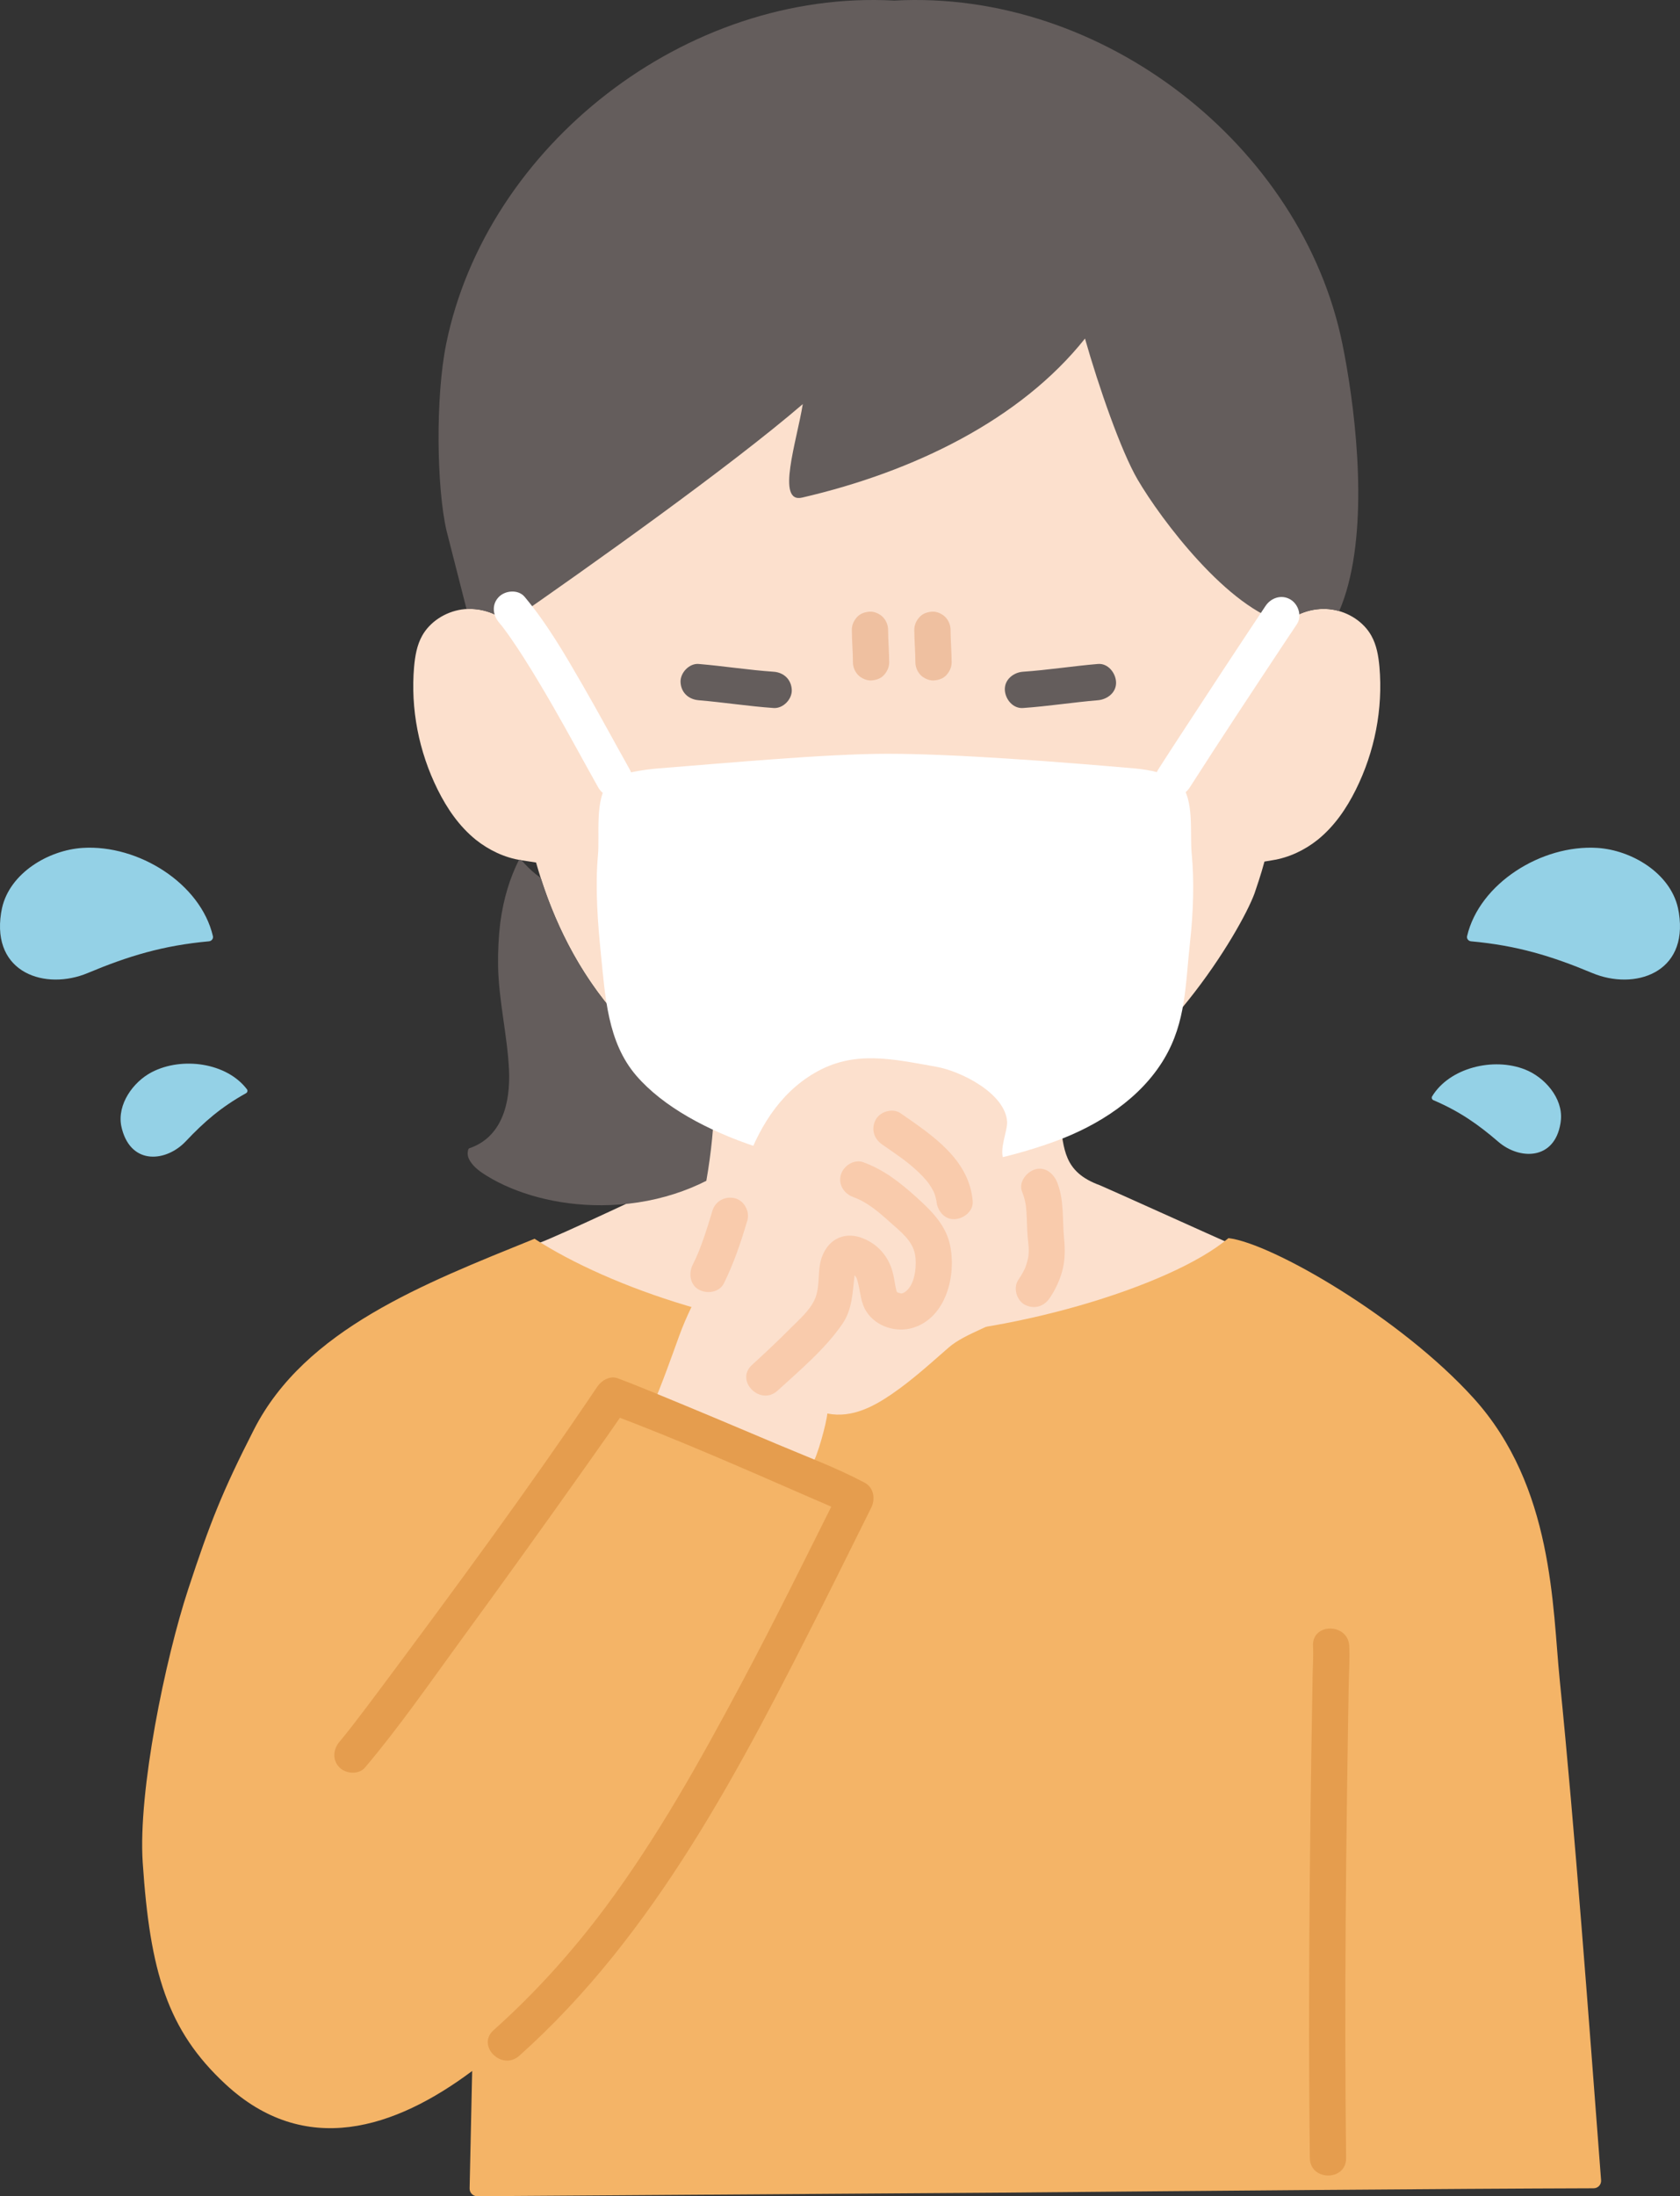
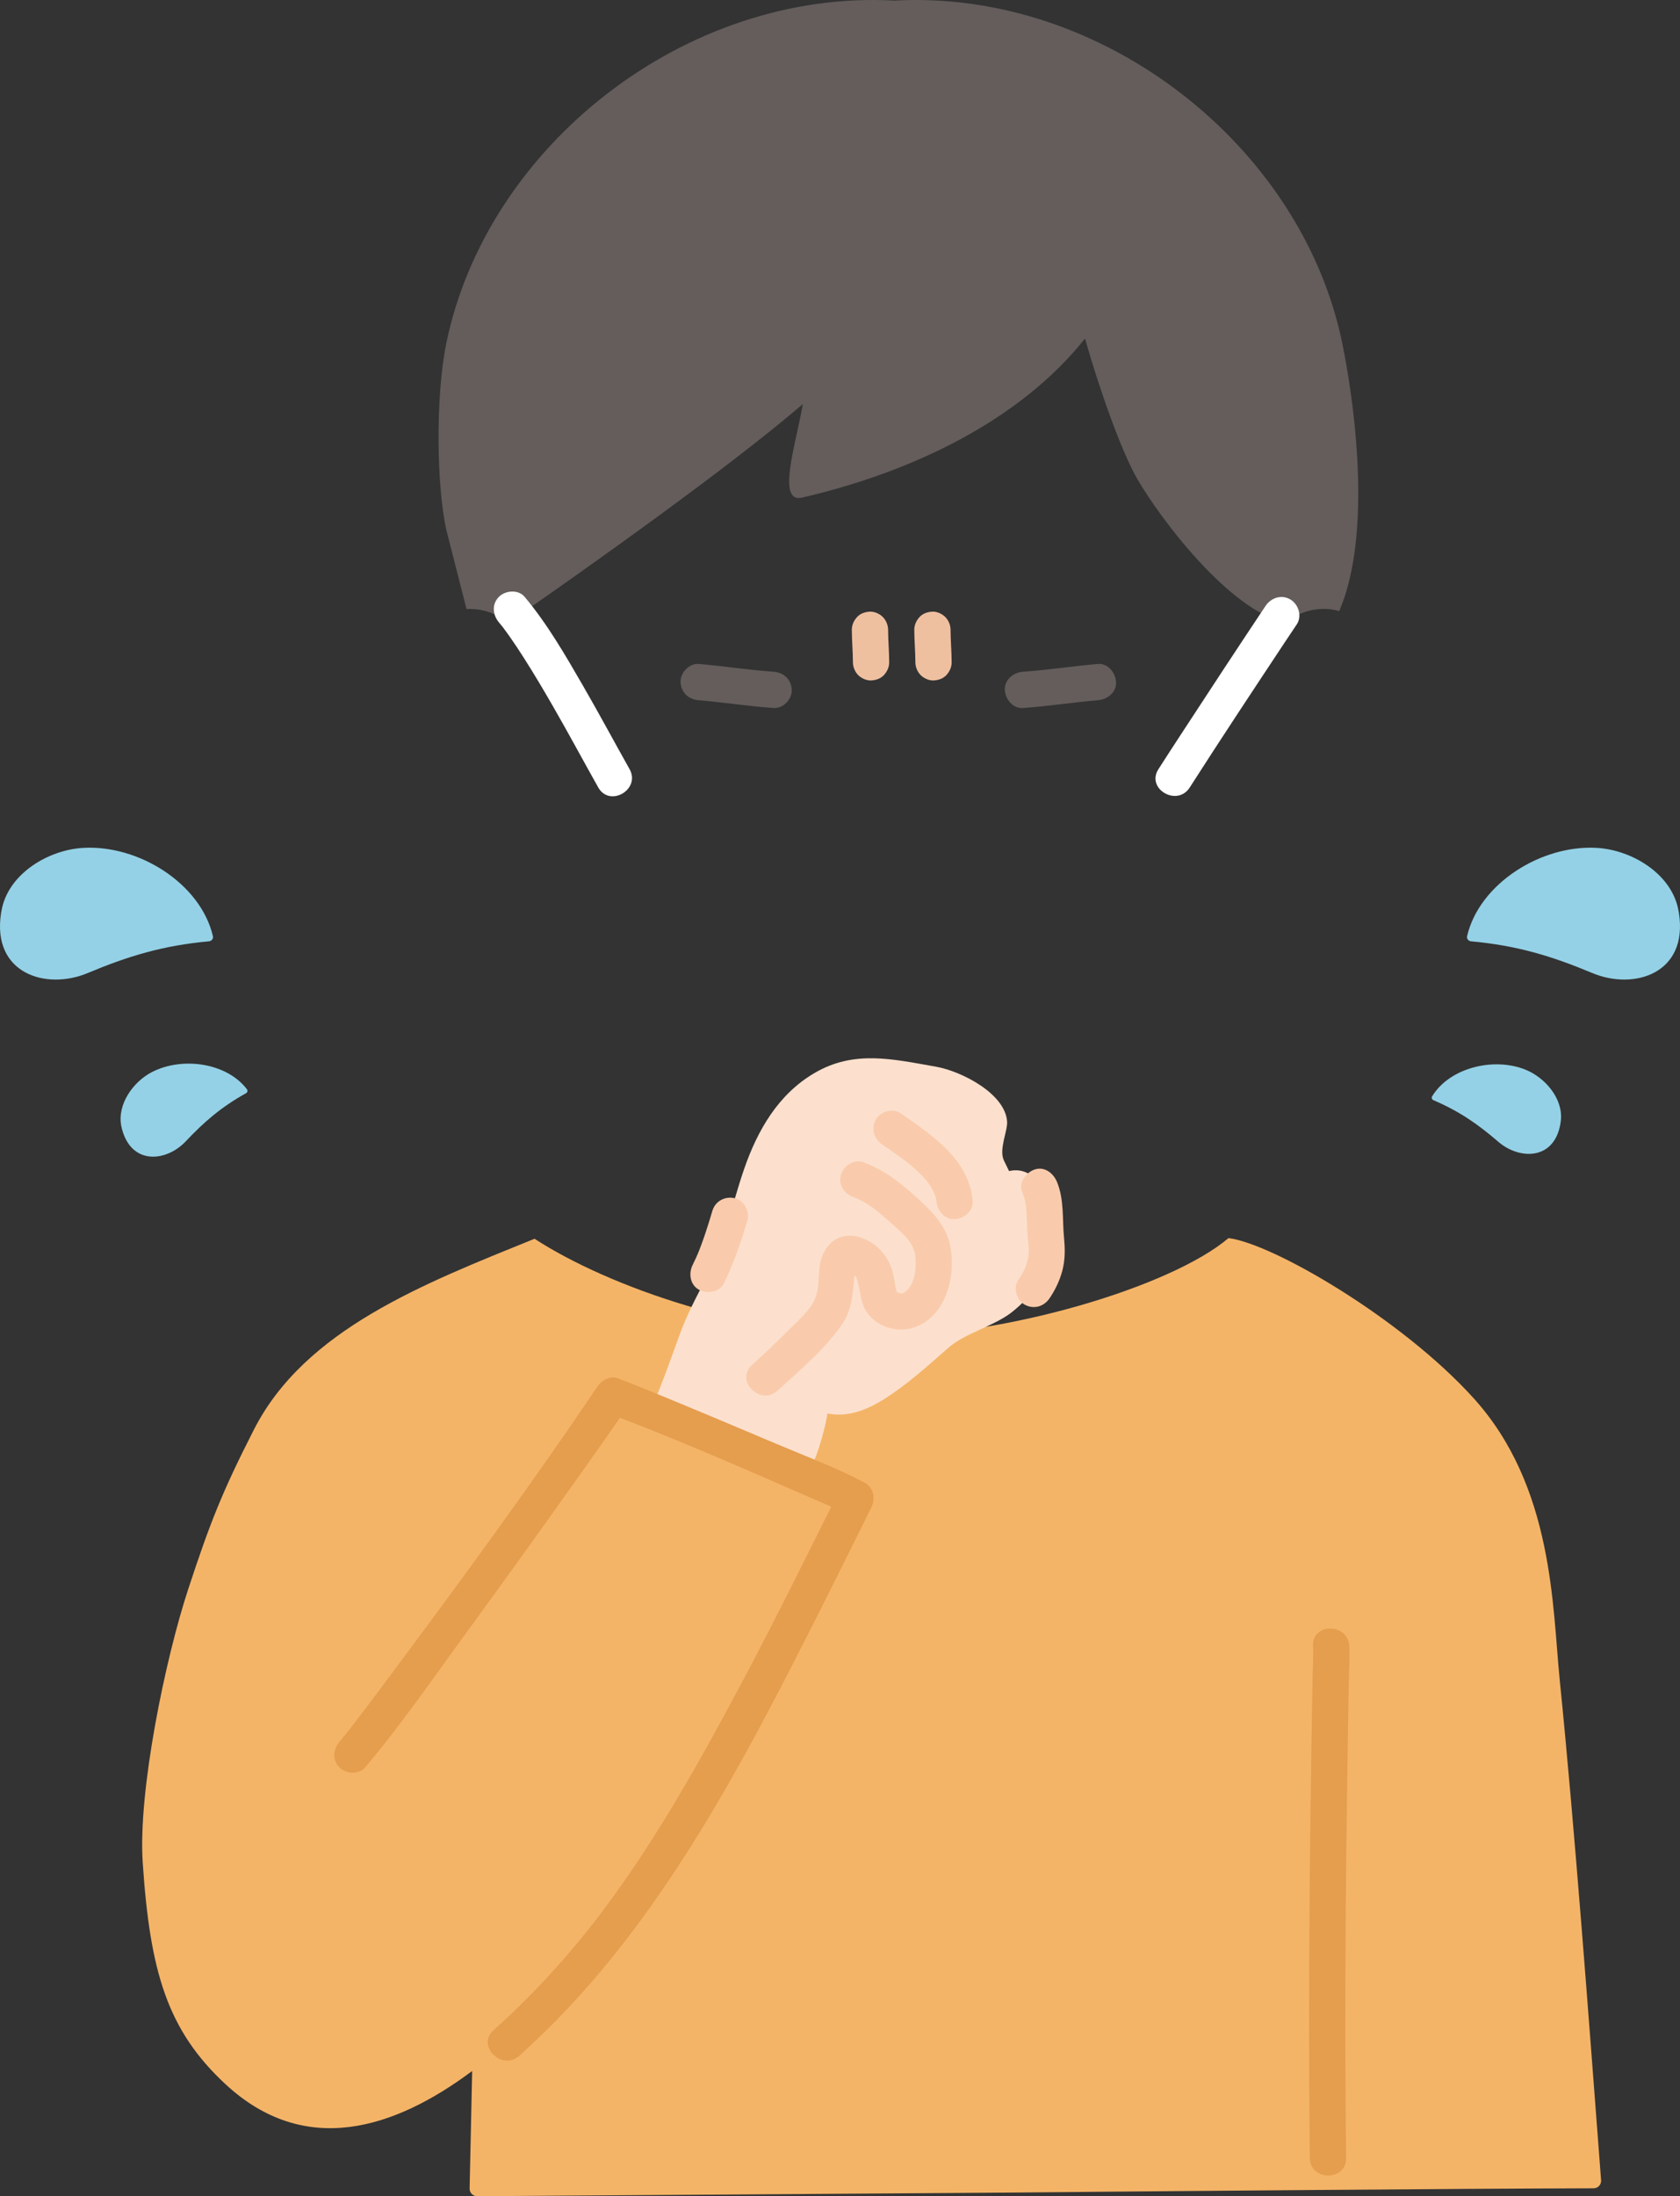
<svg xmlns="http://www.w3.org/2000/svg" id="b" width="222.375" height="290.631" viewBox="0 0 222.375 290.631">
  <rect x="0" y="0" width="222.375" height="290.631" fill="#333333" stroke="none" />
  <defs>
    <style>.f{fill:#f4b467;}.g{fill:#fff;}.h{fill:#f9cbac;}.i{fill:#e59d4e;}.j{fill:#94d1e6;}.k{fill:#fce0cd;}.l{fill:#efc0a0;}.m{fill:#645d5c;}</style>
  </defs>
  <g id="c">
    <g id="d">
-       <path class="k" d="M162.623,164.479c-.486-.198-16.729-7.531-17.057-7.64-4.872-1.766-4.673-4.892-5.289-8.404-.121-.687-.233-1.375-.332-2.054,13.366-4.955,24.256-23.119,26.111-28.155.271-.824.824-2.374,1.316-4.214.66-.116,1.033-.174,1.033-.174,2.219-.341,4.308-1.35,6.013-2.711,2.221-1.796,3.818-4.155,5.044-6.619,2.516-5.058,3.61-10.715,3.129-16.267-.131-1.408-.361-2.852-1.072-4.119-1.007-1.807-3.009-3.134-5.208-3.462-2.199-.329-4.551.364-6.138,1.796,0,0,8.548-47.395-48.782-47.395-58.212,0-54.161,47.395-54.161,47.395-1.586-1.432-3.939-2.124-6.138-1.796-2.199.329-4.201,1.655-5.208,3.462-.711,1.268-.941,2.711-1.072,4.119-.481,5.551.613,11.208,3.129,16.267,1.225,2.465,2.823,4.824,5.044,6.619,1.706,1.361,3.794,2.37,6.013,2.711,0,0,.74.114,1.959.298,1.738,6.151,4.7,13.138,9.947,19.418,3.986,4.771,8.385,8.552,13.145,11.138-.157,1.252-.346,2.5-.564,3.747-.614,3.505-.422,6.638-5.294,8.397-.323.116-14.331,6.763-16.83,7.645,0,0,3.613,35.197,41.539,35.197s49.723-35.199,49.723-35.199Z" />
      <path class="f" d="M206.45,222.257c-.969-9.589-.8-25.512-11.385-37.221-9.602-10.622-26.706-20.517-32.456-21.193-7.658,6.49-29.734,13.022-45.956,12.981-17.368-.043-35.95-6.435-45.898-12.897-14.638,5.937-30.371,11.981-37.136,25.238-4.226,8.281-5.819,12.347-8.706,21.129-3.036,9.234-6.653,26.716-6.023,36.171.961,14.425,3.248,22.185,10.942,29.326,10.534,9.776,22.424,5.922,32.667-1.735-.128,6.237-.234,10.599-.338,15.548-.012.563.444,1.029,1.007,1.026l68.725-.47c29.099-.255,59.027-.521,79.049-.58.581-.002,1.031-.49.987-1.07-1.662-21.753-3.464-46.285-5.481-66.254Z" />
-       <path class="m" d="M84.469,159.118c3.317-.506,6.396-1.521,9.026-2.86.651-3.734,1.04-7.484,1.071-11.271-4.954-2.605-9.53-6.488-13.661-11.433-4.676-5.596-7.529-11.75-9.327-17.378-.224-.158-.442-.322-.654-.491-.693-.56-1.316-1.183-1.893-1.842-.02-.003-.032-.005-.032-.005-.102-.016-.201-.04-.302-.058-1.18,2.353-2.044,5.053-2.481,8.343-.211,1.722-.316,3.616-.287,5.711.076,4.535,1.225,9.175,1.445,13.709.21,4.516-.966,8.964-5.271,10.418-.172.057-.21.612-.201.756.01.344.163.67.344.966.526.823,1.387,1.435,2.21,1.932,3.805,2.335,9.238,3.912,15.218,3.877,1.568-.009,3.173-.129,4.796-.376Z" />
      <path class="j" d="M222.1,120.132c-1.059-4.641-6.183-7.646-10.67-7.927-7.367-.462-15.604,4.695-17.238,11.677-.078.332.179.653.518.683,6.126.556,10.726,1.969,16.06,4.201,5.529,2.313,12.715.064,11.461-7.95-.037-.234-.08-.462-.131-.683Z" />
      <path class="j" d="M206.612,148.202c.263-2.918-2.165-5.652-4.738-6.67-4.225-1.672-10.028-.22-12.312,3.557-.109.179-.02.416.173.499,3.481,1.491,5.905,3.193,8.602,5.514,2.796,2.406,7.431,2.456,8.221-2.474.023-.144.041-.286.053-.425Z" />
      <path class="j" d="M.275,120.132c1.059-4.641,6.183-7.646,10.67-7.927,7.367-.462,15.604,4.695,17.238,11.677.078.332-.179.653-.518.683-6.126.556-10.726,1.969-16.06,4.201-5.529,2.313-12.715.064-11.461-7.95.037-.234.08-.462.131-.683Z" />
      <path class="j" d="M16.053,149.012c-.563-2.875,1.569-5.845,4.022-7.124,4.029-2.1,9.951-1.256,12.614,2.263.127.167.062.412-.121.514-3.308,1.843-5.542,3.787-7.985,6.374-2.532,2.682-7.137,3.212-8.433-1.61-.038-.141-.07-.28-.097-.417Z" />
      <path class="m" d="M178.267,48.602c-.194-1.132-.392-2.179-.585-3.121C172.348,19.324,146.002-1.439,118.374.078c-27.628-1.517-53.974,19.246-59.308,45.403-1.445,7.055-1.272,19.125.042,24.757,0,0,1.323,5.181,2.645,10.361,1.999-.123,4.049.567,5.477,1.856,10.919-7.574,29.441-20.732,39.031-28.98-.789,4.895-3.592,13.222-.061,12.366,14.743-3.414,28.872-10.298,37.416-21.038,1.8,6.341,4.776,14.908,6.963,18.652,3.094,5.298,12.059,17.218,19.594,19,1.586-1.432,3.939-2.124,6.138-1.796.324.048.644.118.956.209,3.839-8.892,2.546-23.251.999-32.266Z" />
      <path class="l" d="M112.754,83.341c.002,1.436.141,2.87.144,4.305.001.616.267,1.261.703,1.697.416.416,1.099.73,1.697.703.621-.028,1.264-.232,1.697-.703s.704-1.047.703-1.697c-.003-1.436-.141-2.869-.144-4.305-.001-.616-.267-1.261-.703-1.697-.416-.416-1.099-.73-1.697-.703-.621.028-1.264.232-1.697.703s-.704,1.047-.703,1.697h0Z" />
      <path class="l" d="M121.022,83.341c.002,1.436.141,2.87.144,4.305.001.616.267,1.261.703,1.697.416.416,1.099.73,1.697.703.621-.028,1.264-.232,1.697-.703s.704-1.047.703-1.697c-.003-1.436-.141-2.869-.144-4.305-.001-.616-.267-1.261-.703-1.697-.416-.416-1.099-.73-1.697-.703-.621.028-1.264.232-1.697.703s-.704,1.047-.703,1.697h0Z" />
      <path class="i" d="M173.797,217.822c.069,1.38-.032,2.786-.056,4.167-.059,3.445-.118,6.889-.17,10.334-.161,10.692-.269,21.385-.289,32.078-.013,7.058.013,14.116.096,21.173.036,3.087,4.837,3.095,4.8,0-.246-20.874-.013-41.75.346-62.622.029-1.699.157-3.431.072-5.13-.154-3.074-4.955-3.093-4.8,0h0Z" />
      <path class="g" d="M66.045,82.369c.131.156.26.315.389.473.337.412-.143-.198.164.208.315.417.62.841.92,1.268.623.889,1.22,1.796,1.804,2.711,1.333,2.088,2.597,4.219,3.833,6.365,2.06,3.574,4.01,7.208,6.029,10.805,1.512,2.694,5.66.277,4.145-2.423-2.069-3.686-4.067-7.412-6.183-11.072-2.331-4.033-4.705-8.147-7.706-11.729-.833-.994-2.534-.86-3.394,0-.984.984-.835,2.397,0,3.394h0Z" />
      <path class="g" d="M167.514,80.185c-3.767,5.65-7.496,11.326-11.206,17.014-.996,1.526-1.991,3.053-2.973,4.588-1.67,2.61,2.483,5.02,4.145,2.423,4.124-6.444,8.352-12.824,12.576-19.202.531-.802,1.069-1.599,1.603-2.399.719-1.079.211-2.657-.861-3.284-1.177-.688-2.563-.22-3.284.861h0Z" />
-       <path class="g" d="M117.437,99.748c-8.06,0-21.505,1.247-30.226,1.931-1.612.126-5.561.592-6.605,1.791-1.941,2.229-1.204,6.987-1.455,9.69-.402,4.331,0,9.269.377,12.968.581,5.699.864,11.772,4.698,16.218,7.087,8.218,23.51,12.594,34.299,12.594,6.952,0,14.648-1.534,21.112-3.896,5.884-2.149,11.385-5.756,14.464-10.939,2.904-4.888,2.79-9.789,3.413-15.358.448-4.002.575-8.233.224-11.797-.266-2.696.41-7.1-1.555-9.357-1.043-1.198-4.299-1.756-5.91-1.897-10.222-.894-23.88-1.948-32.836-1.948Z" />
      <g id="e">
        <path class="m" d="M135.406,93.693c3.317-.229,6.609-.751,9.922-1.03,1.248-.105,2.461-1.029,2.4-2.4-.054-1.21-1.06-2.513-2.4-2.4-3.313.279-6.605.801-9.922,1.03-1.25.086-2.461,1.042-2.4,2.4.055,1.226,1.059,2.493,2.4,2.4h0Z" />
        <path class="m" d="M102.404,88.893c-3.317-.229-6.609-.751-9.922-1.03-1.254-.106-2.455,1.179-2.4,2.4.062,1.391,1.056,2.287,2.4,2.4,3.313.279,6.605.801,9.922,1.03,1.255.087,2.455-1.166,2.4-2.4-.062-1.374-1.055-2.307-2.4-2.4h0Z" />
      </g>
      <path class="k" d="M138.494,164.296c-.362-2.612.284-7.326-2.264-8.929-.801-.504-1.748-.615-2.664-.396-.429-.88-.677-1.39-.677-1.39-.708-1.453.498-3.92.417-5.156-.242-3.709-6.047-6.671-9.397-7.263-5.824-1.031-10.856-2.215-16.053.807-4.833,2.81-7.585,7.586-9.377,12.779-1.648,4.776-2.593,9.824-4.992,14.374-1.325,2.513-2.579,4.887-3.584,7.652-.762,2.097-2.413,6.773-3.492,9.137,0,0-.108.315-.267.783,5.22,2.145,14.346,5.961,20.625,8.674.356-.774.74-1.632.74-1.632.671-.925,1.895-5.432,2.002-6.685,3.316.674,6.307-1.043,8.559-2.589,2.718-1.865,5.076-4.028,7.517-6.155,2.21-1.926,6.341-2.933,8.594-4.865,1.686-1.362,4.941-4.623,4.314-9.146Z" />
      <path class="h" d="M95.822,169.82c1.32-2.658,2.26-5.47,3.1-8.309.356-1.203-.429-2.668-1.676-2.952-1.289-.294-2.571.387-2.952,1.676-.602,2.035-1.244,4.06-2.068,6.018l.242-.573c-.247.58-.51,1.153-.79,1.718-.558,1.123-.338,2.65.861,3.284,1.085.573,2.687.339,3.284-.861h0Z" />
      <path class="h" d="M116.773,151.455c.859.596,1.724,1.184,2.568,1.801.221.162.437.331.659.492-.625-.454.109.088.272.221.426.347.841.706,1.24,1.083.39.369.765.756,1.114,1.165.083.097.157.22.252.304l-.214-.28c.053.069.104.138.155.209.151.208.294.421.427.641.131.216.254.437.365.664.044.089.19.449.035.055-.164-.414.008.031.039.119.084.234.154.473.211.715.028.121.042.247.074.367.032.191.018.082-.041-.327.01.084.018.168.024.252.106,1.248,1.028,2.461,2.4,2.4,1.209-.054,2.514-1.06,2.4-2.4-.472-5.534-5.397-8.737-9.557-11.625-1.034-.718-2.71-.224-3.284.861-.647,1.225-.243,2.517.861,3.284h0Z" />
      <path class="h" d="M112.978,158.427c1.834.657,3.375,1.995,4.801,3.281,1.355,1.222,3.011,2.428,3.347,4.334.219,1.239.037,3.204-.695,4.262-.237.342-.686.845-1.153.864,0,0-.291-.088-.403-.105-.115-.017-.194-.191-.283-.226.244.096.108.122.107.131-.026.172.025.064-.016-.082-.037-.134-.072-.266-.103-.401-.066-.286-.109-.577-.16-.865-.108-.619-.219-1.23-.431-1.824-.627-1.763-1.858-3.097-3.574-3.848-2.428-1.063-4.677-.139-5.611,2.361-.676,1.81-.175,3.884-.96,5.638-.676,1.511-2.14,2.742-3.29,3.903-1.628,1.643-3.319,3.222-5.024,4.783-2.283,2.091,1.118,5.478,3.394,3.394,2.943-2.695,6.261-5.474,8.546-8.784,1.393-2.018,1.351-4.181,1.656-6.503.024-.186.117-.408.123-.597.014-.452.525-.515-.48-.158-1.1.391-.249.269.07.497s.328.31.456.504c.134.204.138.231.274.767.336,1.321.36,2.666,1.135,3.847,1.295,1.972,3.943,2.79,6.157,2.106,4.369-1.35,5.746-6.92,4.892-10.941-.572-2.692-2.473-4.543-4.431-6.317-2.123-1.924-4.345-3.676-7.07-4.652-1.22-.437-2.627.494-2.952,1.676-.366,1.331.451,2.514,1.676,2.952h0Z" />
      <path class="h" d="M135.293,157.709c.198.485.34.984.439,1.499.026.134.044.27.07.404-.042-.22-.03-.274-.005-.019.028.279.054.558.073.839.075,1.092.068,2.189.16,3.279.047.555.137,1.102.141,1.661.002.306-.021.607-.044.912-.028.365.092-.326-.01.018-.041.137-.058.285-.091.424-.067.275-.147.547-.241.815-.016.045-.168.459-.066.198.101-.258-.065.137-.086.182-.242.506-.53.987-.844,1.451-.706,1.042-.233,2.706.861,3.284,1.214.641,2.53.251,3.284-.861.736-1.088,1.326-2.315,1.668-3.585.389-1.446.389-2.854.245-4.326-.243-2.472.035-5.099-.925-7.45-.473-1.158-1.617-2.108-2.952-1.676-1.117.362-2.184,1.708-1.676,2.952h0Z" />
      <path class="i" d="M48.327,233.887c4.536-5.362,8.571-11.205,12.708-16.873,5.495-7.529,10.939-15.095,16.323-22.703,1.97-2.783,3.946-5.563,5.852-8.391l-2.71,1.103c9.09,3.417,17.755,7.232,26.563,11.071,1.666.726,3.374,1.412,4.98,2.267l-.861-3.284c-4.325,8.654-8.587,17.338-13.144,25.874-5.401,10.118-11.053,20.25-17.917,29.464-4.365,5.859-9.337,11.374-14.788,16.239-2.31,2.061,1.095,5.446,3.394,3.394,18.024-16.083,29.371-38.241,40.099-59.5,2.189-4.338,4.329-8.701,6.501-13.048.561-1.123.344-2.643-.861-3.284-3.756-1.997-7.833-3.509-11.743-5.168-5.337-2.265-10.685-4.508-16.048-6.711-1.626-.668-3.254-1.324-4.899-1.942-1.032-.388-2.152.274-2.71,1.103-9.17,13.605-18.937,26.868-28.748,40.014-1.104,1.479-2.214,2.952-3.337,4.416-.073.095-.439.566-.038.05-.13.167-.259.334-.39.501-.206.264-.413.528-.622.79-.328.412-.659.822-.999,1.224-.837.989-.97,2.424,0,3.394.858.858,2.553.994,3.394,0h0Z" />
    </g>
  </g>
</svg>